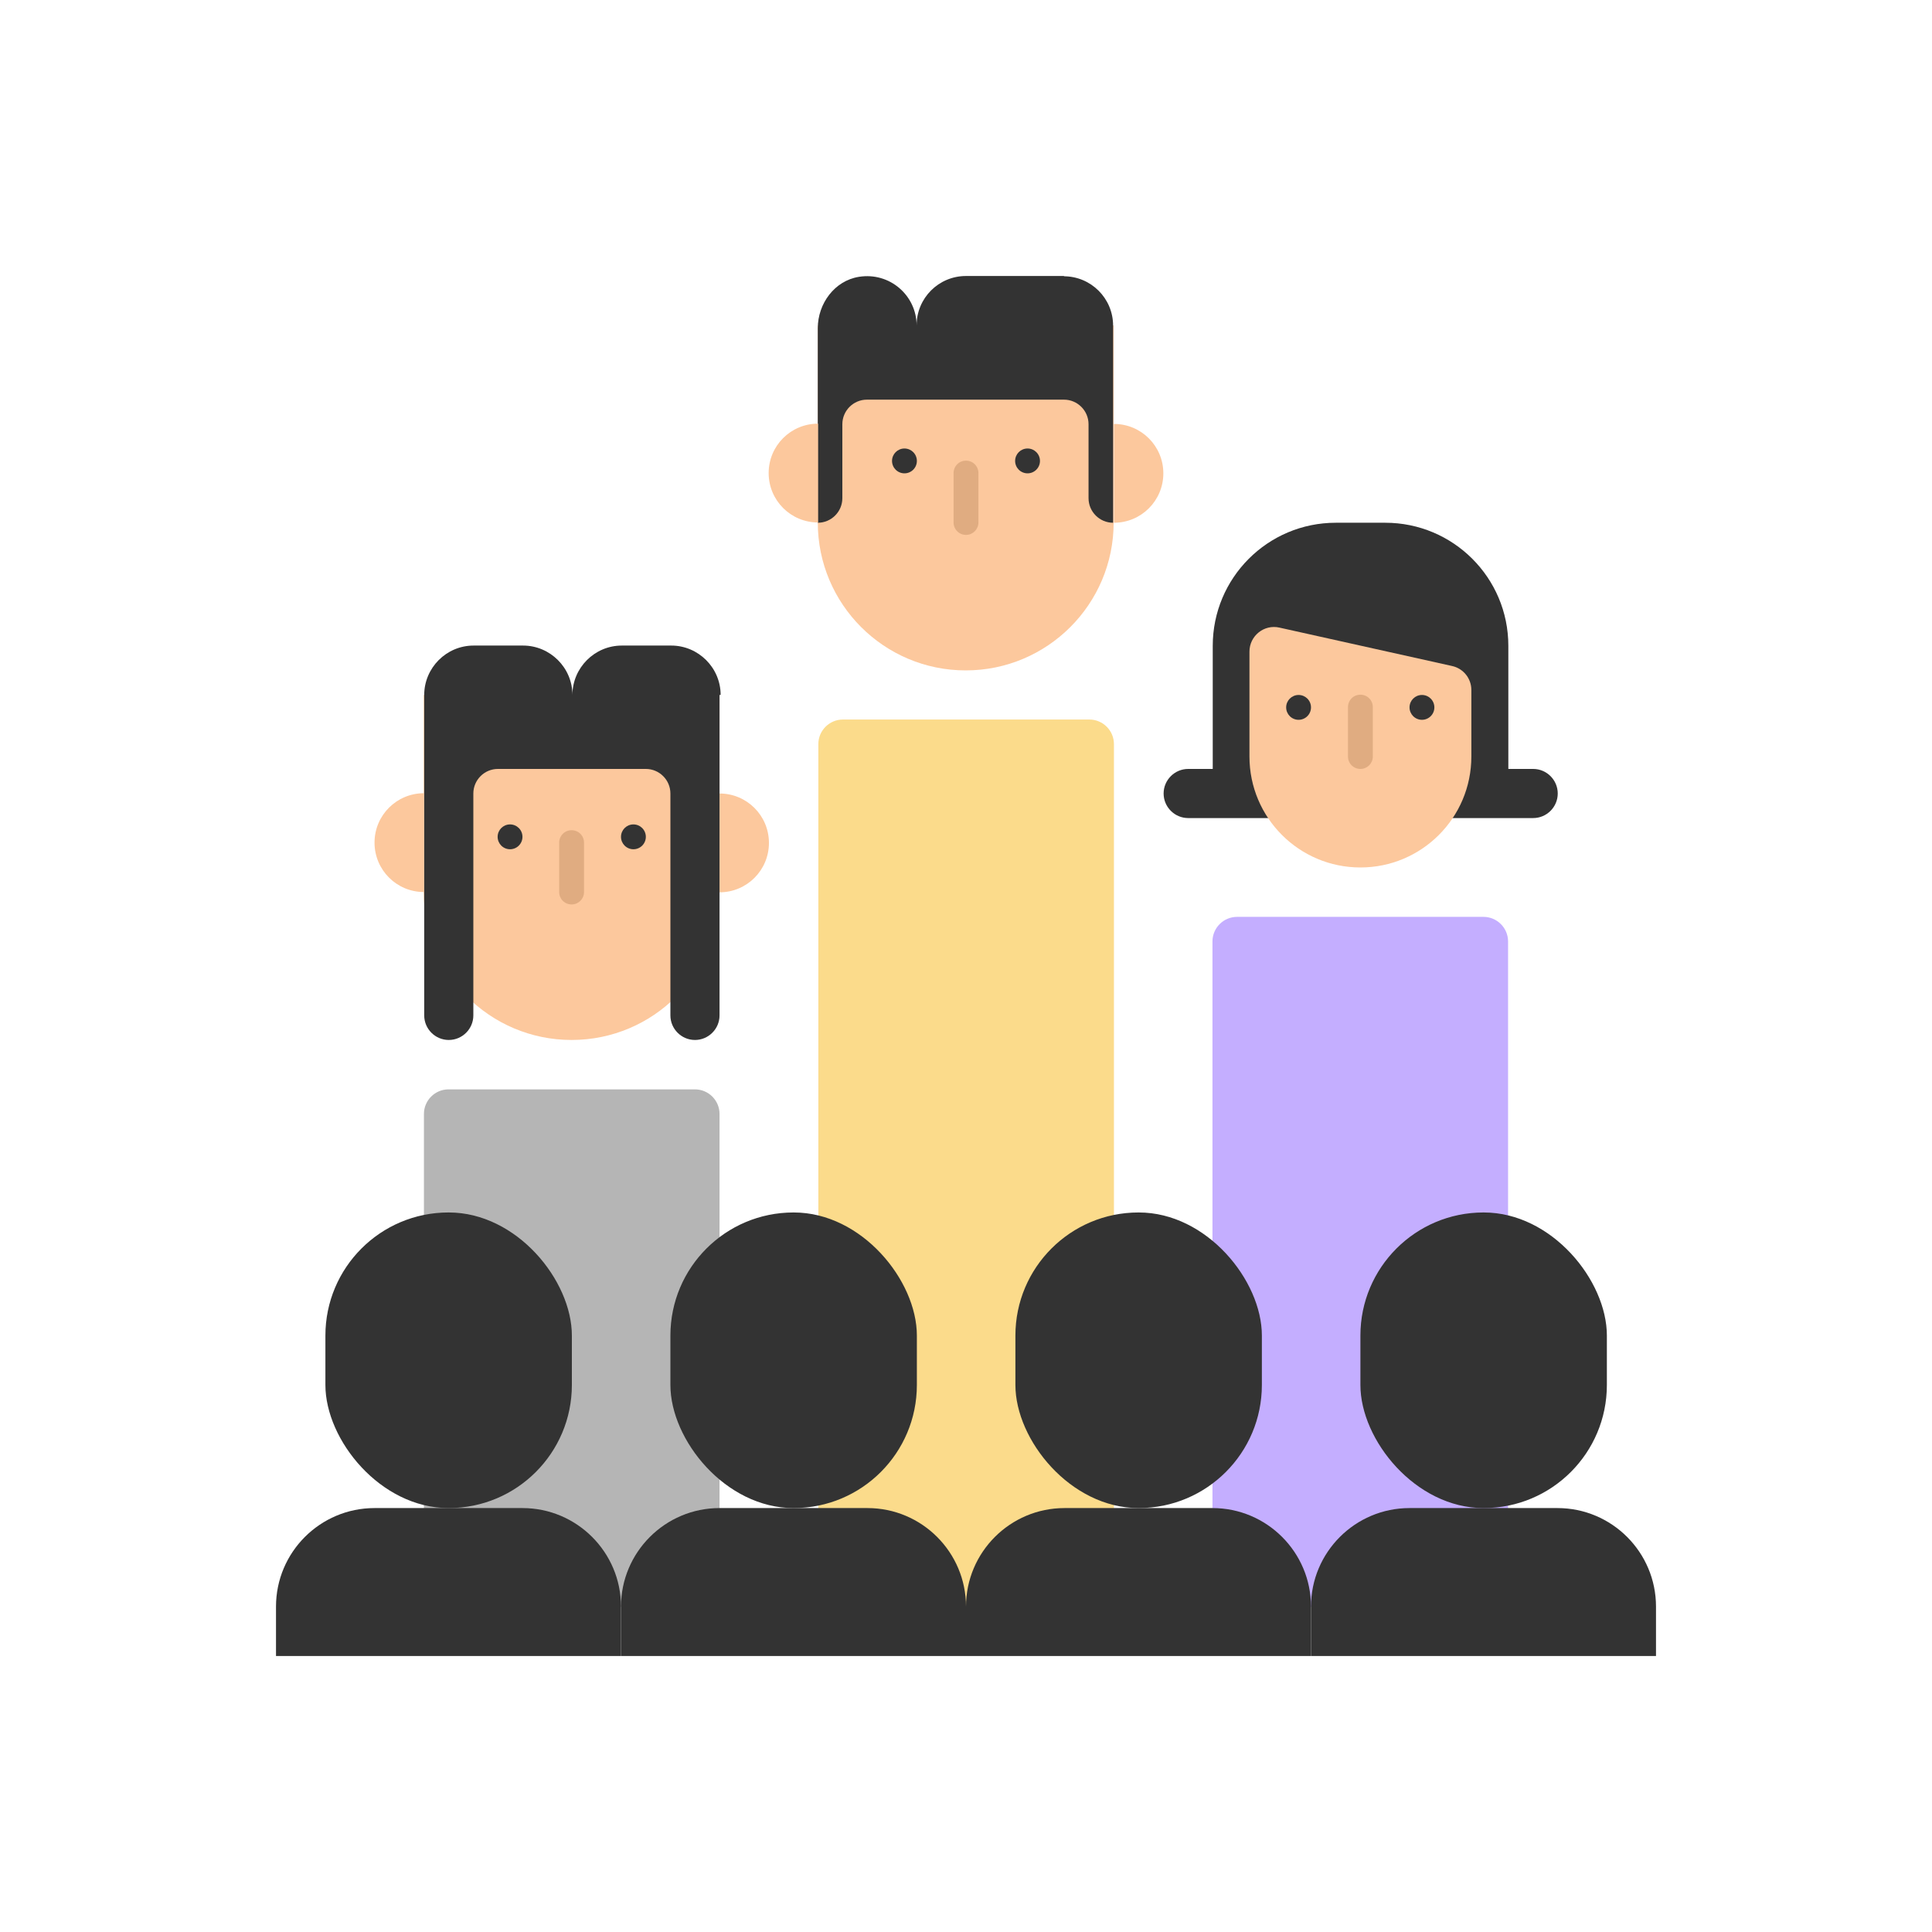
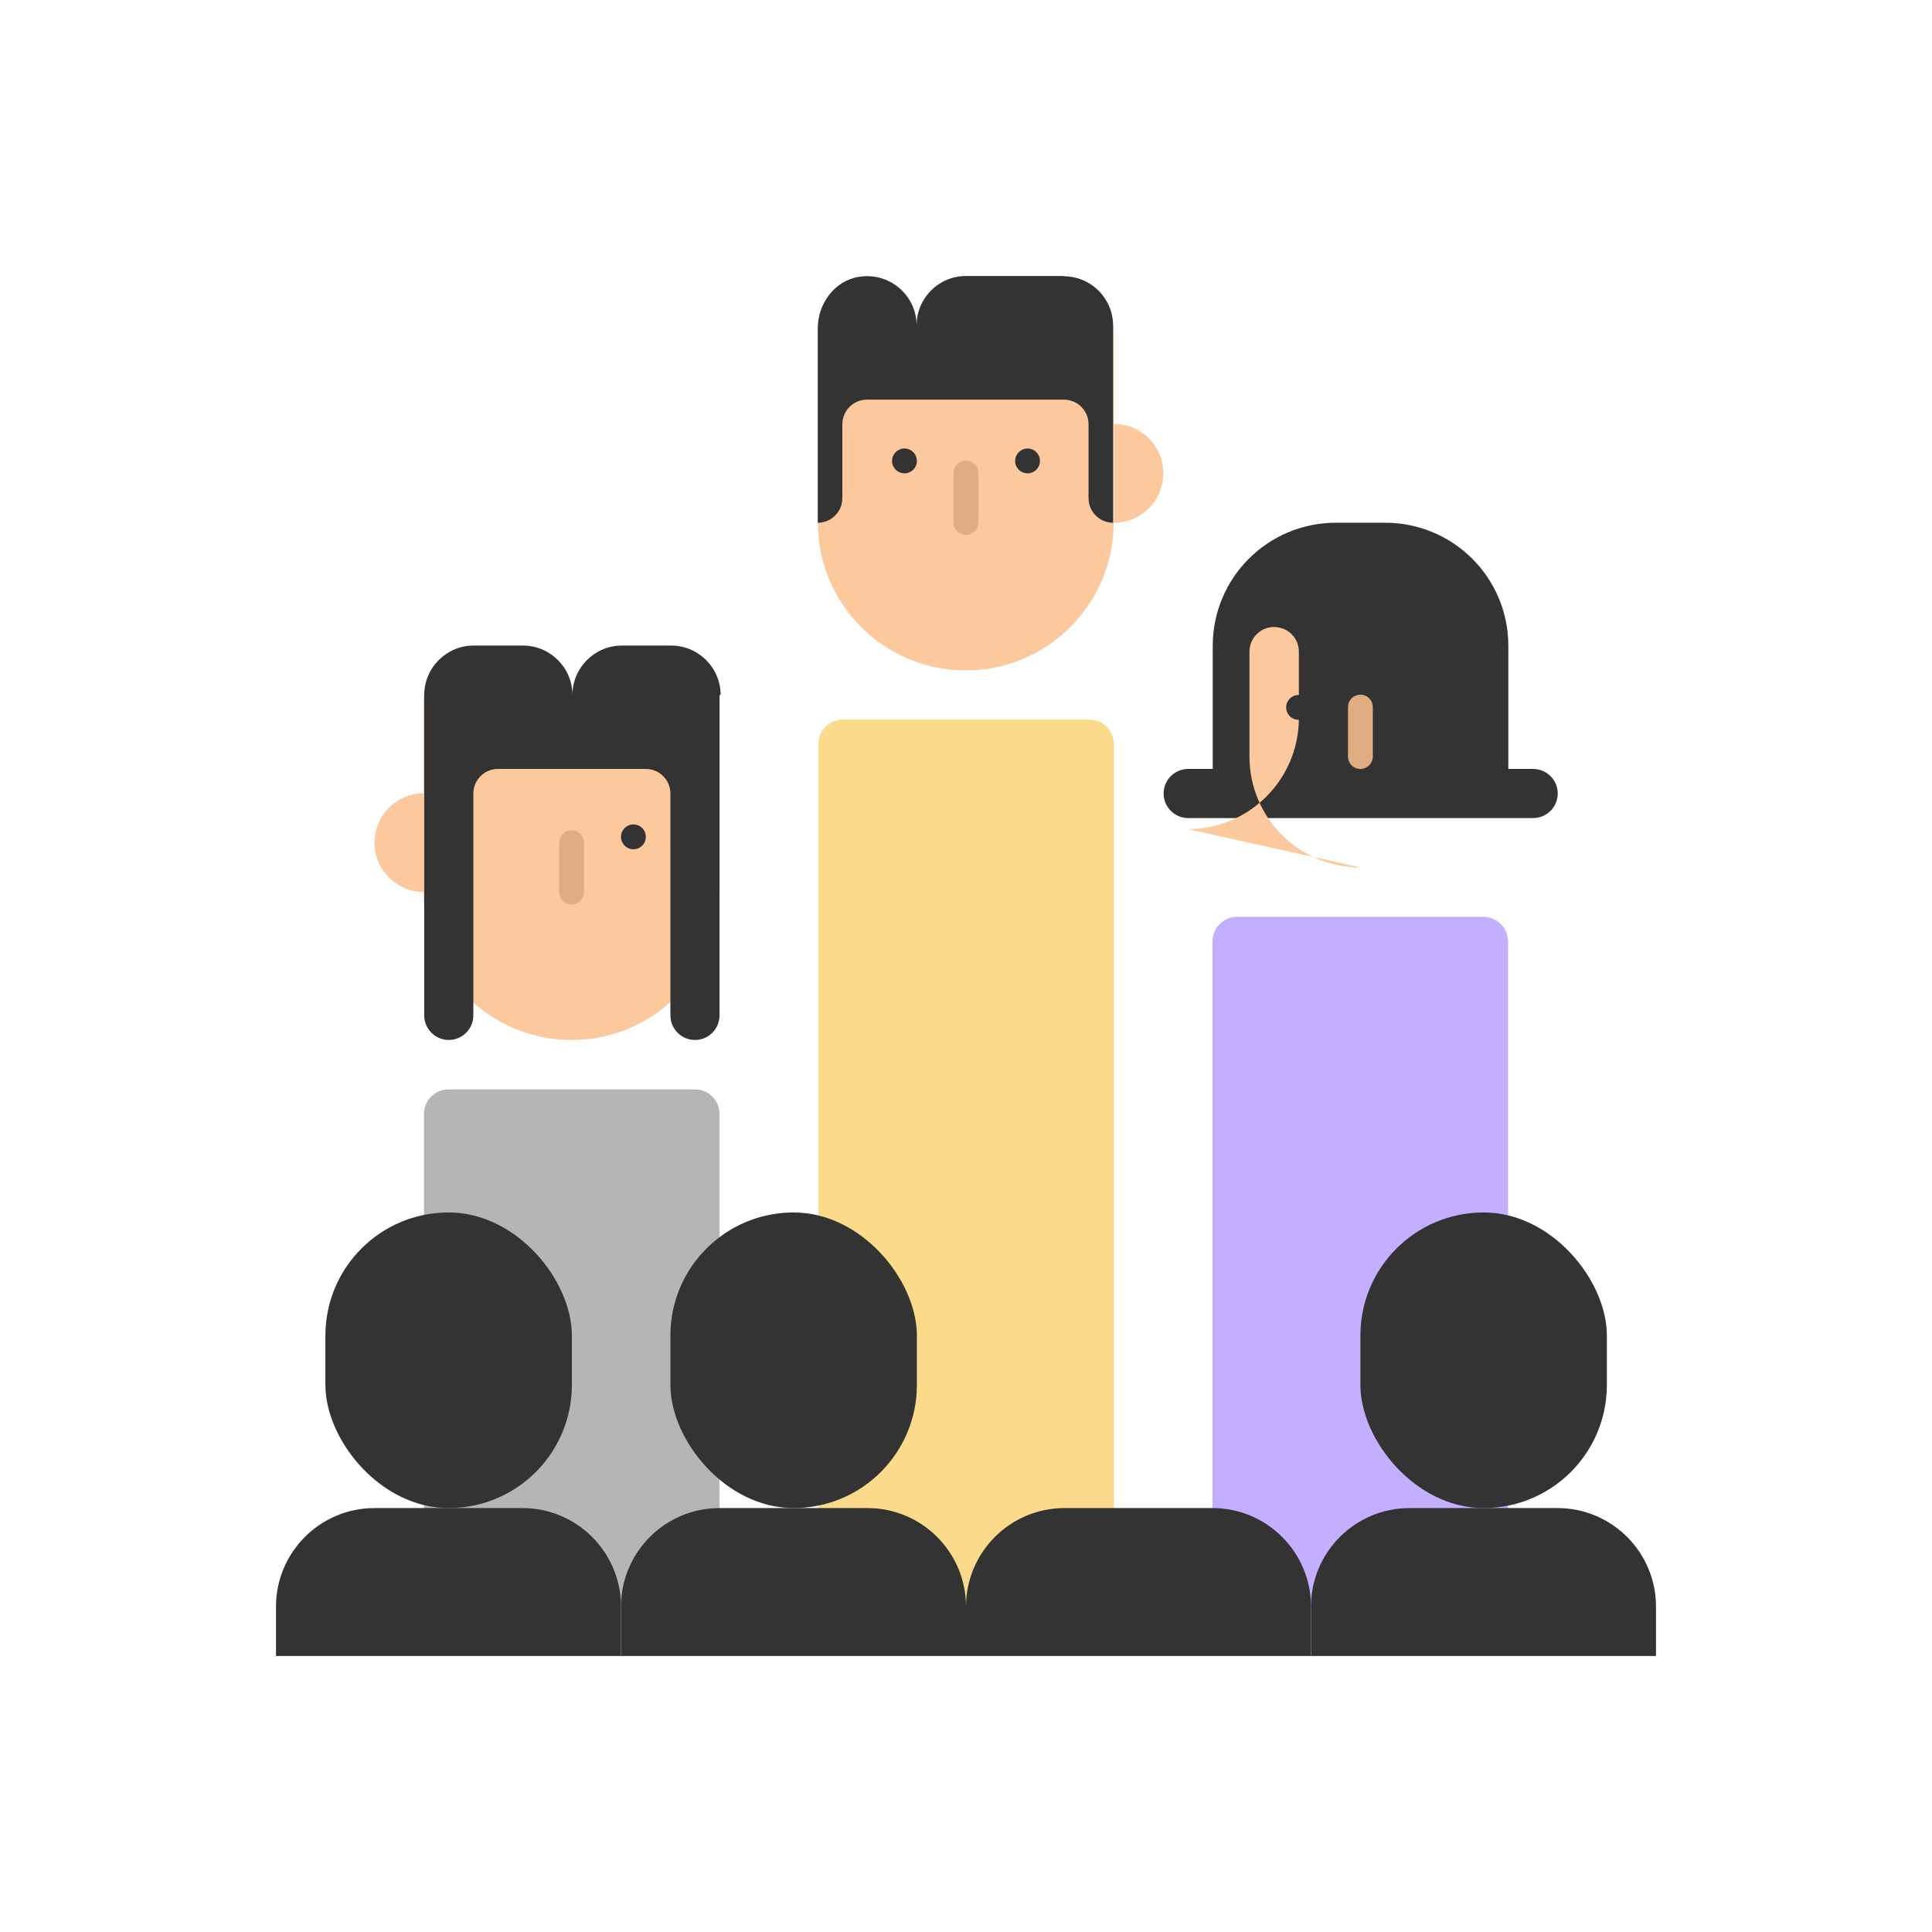
<svg xmlns="http://www.w3.org/2000/svg" id="Layer_1" data-name="Layer 1" width="70" height="70" viewBox="0 0 70 70">
-   <rect x="0" width="70" height="70" style="fill: #fff;" />
  <g>
    <path d="M26.07,40.36v17.86h-10.71v-17.86c0-.49.4-.89.89-.89h8.93c.49,0,.89.4.89.89Z" style="fill: #b5b5b5;" />
    <path d="M40.36,26.96v31.25h-10.71v-31.25c0-.49.4-.89.89-.89h8.93c.49,0,.89.4.89.89Z" style="fill: #fbdb8b;" />
    <path d="M54.64,34.11v24.11h-10.71v-24.11c0-.49.4-.89.89-.89h8.93c.49,0,.89.4.89.89Z" style="fill: #c4aeff;" />
    <path d="M29.64,11.79h10.71v7.14c0,2.96-2.4,5.36-5.36,5.36h0c-2.96,0-5.36-2.4-5.36-5.36v-7.14h0Z" style="fill: #fcc89d;" />
    <path d="M38.57,10h-3.57c-.99,0-1.79.8-1.79,1.79,0-1.08-.97-1.94-2.09-1.76-.88.14-1.49.97-1.49,1.86v7.05h0c.49,0,.89-.4.89-.89v-2.68c0-.49.4-.89.89-.89h7.14c.49,0,.89.4.89.89v2.68c0,.49.4.89.89.89h0v-7.14c0-.99-.8-1.79-1.79-1.79Z" style="fill: #333;" />
    <path d="M42.14,15.36h0v3.57h0c-.99,0-1.79-.8-1.79-1.79h0c0-.99.8-1.79,1.79-1.79Z" transform="translate(82.5 34.29) rotate(180)" style="fill: #fcc89d;" />
-     <path d="M29.64,15.36h0v3.57h0c-.99,0-1.79-.8-1.79-1.79h0c0-.99.8-1.79,1.79-1.79Z" style="fill: #fcc89d;" />
    <path d="M35,19.38c-.25,0-.45-.2-.45-.45v-1.79c0-.25.2-.45.45-.45s.45.2.45.45v1.79c0,.25-.2.45-.45.45Z" style="fill: #e0ac81;" />
    <g>
      <path d="M15.36,25.18h10.71v7.14c0,2.96-2.4,5.36-5.36,5.36h0c-2.96,0-5.36-2.4-5.36-5.36v-7.14h0Z" style="fill: #fcc89d;" />
-       <path d="M27.86,28.75h0v3.57h0c-.99,0-1.79-.8-1.79-1.79h0c0-.99.8-1.79,1.79-1.79Z" transform="translate(53.93 61.07) rotate(180)" style="fill: #fcc89d;" />
      <path d="M15.36,28.75h0v3.57h0c-.99,0-1.79-.8-1.79-1.79h0c0-.99.8-1.79,1.79-1.79Z" style="fill: #fcc89d;" />
      <path d="M20.71,32.77c-.25,0-.45-.2-.45-.45v-1.79c0-.25.2-.45.45-.45s.45.2.45.45v1.79c0,.25-.2.45-.45.45Z" style="fill: #e0ac81;" />
    </g>
    <circle cx="32.77" cy="16.7" r=".45" style="fill: #333;" />
    <circle cx="37.23" cy="16.7" r=".45" style="fill: #333;" />
-     <circle cx="18.48" cy="30.32" r=".45" style="fill: #333;" />
    <circle cx="22.95" cy="30.32" r=".45" style="fill: #333;" />
    <path d="M26.07,25.18v11.61c0,.49-.4.89-.89.89s-.89-.4-.89-.89v-8.04c0-.49-.4-.89-.89-.89h-5.36c-.49,0-.89.4-.89.89v8.04c0,.49-.4.89-.89.89s-.89-.4-.89-.89v-11.61c0-.98.8-1.79,1.79-1.79h1.79c.98,0,1.79.8,1.79,1.79,0-.98.8-1.79,1.79-1.79h1.79c.98,0,1.79.8,1.79,1.79Z" style="fill: #333;" />
    <g>
      <path d="M55.54,27.86h-.89v-4.46c0-2.47-2-4.46-4.46-4.46h-1.79c-2.47,0-4.46,2-4.46,4.46v4.46h-.89c-.49,0-.89.4-.89.89s.4.89.89.89h12.5c.49,0,.89-.4.89-.89s-.4-.89-.89-.89Z" style="fill: #333;" />
-       <path d="M49.29,31.43h0c-2.22,0-4.02-1.8-4.02-4.02v-3.8c0-.57.53-1,1.09-.87l6.25,1.39c.41.09.7.45.7.87v2.41c0,2.22-1.8,4.02-4.02,4.02Z" style="fill: #fcc89d;" />
+       <path d="M49.29,31.43h0c-2.22,0-4.02-1.8-4.02-4.02v-3.8c0-.57.53-1,1.09-.87c.41.09.7.45.7.87v2.41c0,2.22-1.8,4.02-4.02,4.02Z" style="fill: #fcc89d;" />
      <path d="M49.29,27.86c-.25,0-.45-.2-.45-.45v-1.79c0-.25.2-.45.45-.45s.45.2.45.45v1.79c0,.25-.2.45-.45.45Z" style="fill: #e0ac81;" />
      <circle cx="47.05" cy="25.63" r=".45" style="fill: #333;" />
      <circle cx="51.52" cy="25.63" r=".45" style="fill: #333;" />
    </g>
    <rect x="11.79" y="43.93" width="8.93" height="10.71" rx="4.46" ry="4.46" style="fill: #333;" />
    <path d="M13.57,54.64h5.36c1.97,0,3.57,1.6,3.57,3.57v1.79h-12.5v-1.79c0-1.97,1.6-3.57,3.57-3.57Z" style="fill: #333;" />
    <rect x="24.29" y="43.93" width="8.93" height="10.71" rx="4.46" ry="4.46" style="fill: #333;" />
    <path d="M26.07,54.64h5.36c1.97,0,3.57,1.6,3.57,3.57v1.79h-12.5v-1.79c0-1.97,1.6-3.57,3.57-3.57Z" style="fill: #333;" />
-     <rect x="36.79" y="43.93" width="8.93" height="10.71" rx="4.46" ry="4.46" style="fill: #333;" />
    <path d="M38.57,54.64h5.36c1.97,0,3.57,1.6,3.57,3.57v1.79h-12.5v-1.79c0-1.97,1.6-3.57,3.57-3.57Z" style="fill: #333;" />
    <rect x="49.29" y="43.93" width="8.93" height="10.71" rx="4.46" ry="4.46" style="fill: #333;" />
    <path d="M51.07,54.64h5.36c1.97,0,3.57,1.6,3.57,3.57v1.79h-12.5v-1.79c0-1.97,1.6-3.57,3.57-3.57Z" style="fill: #333;" />
  </g>
</svg>